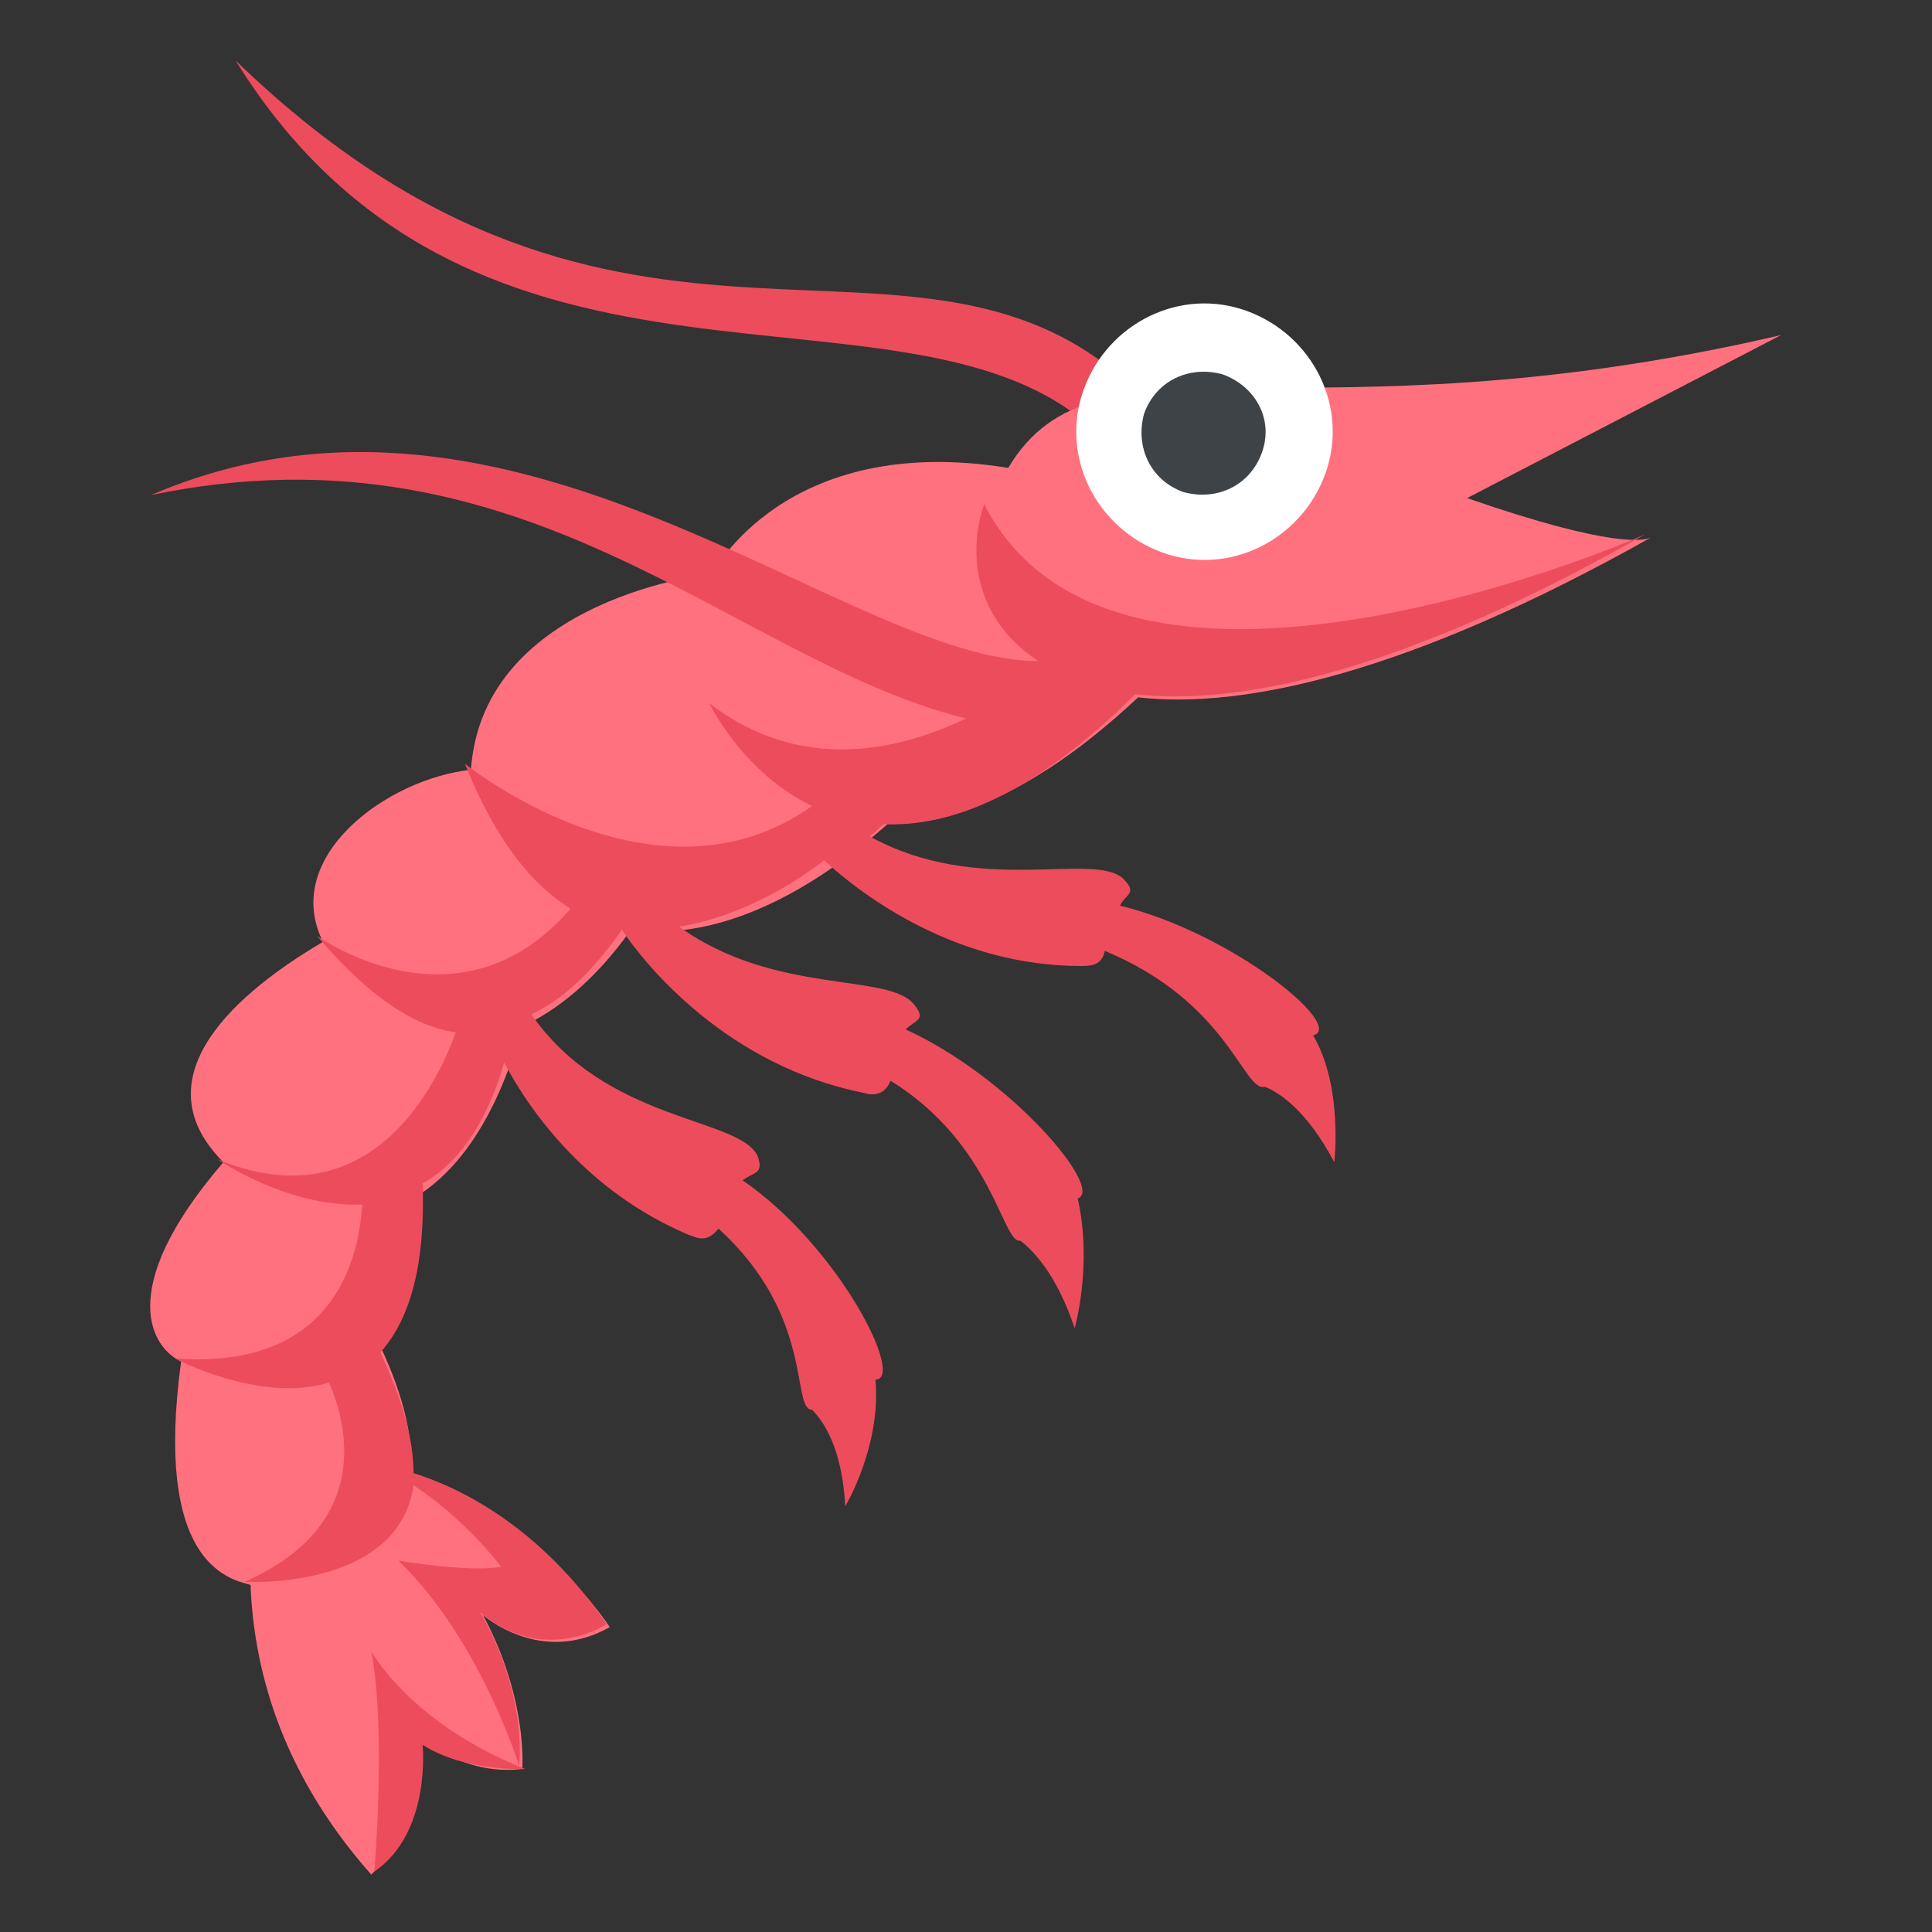
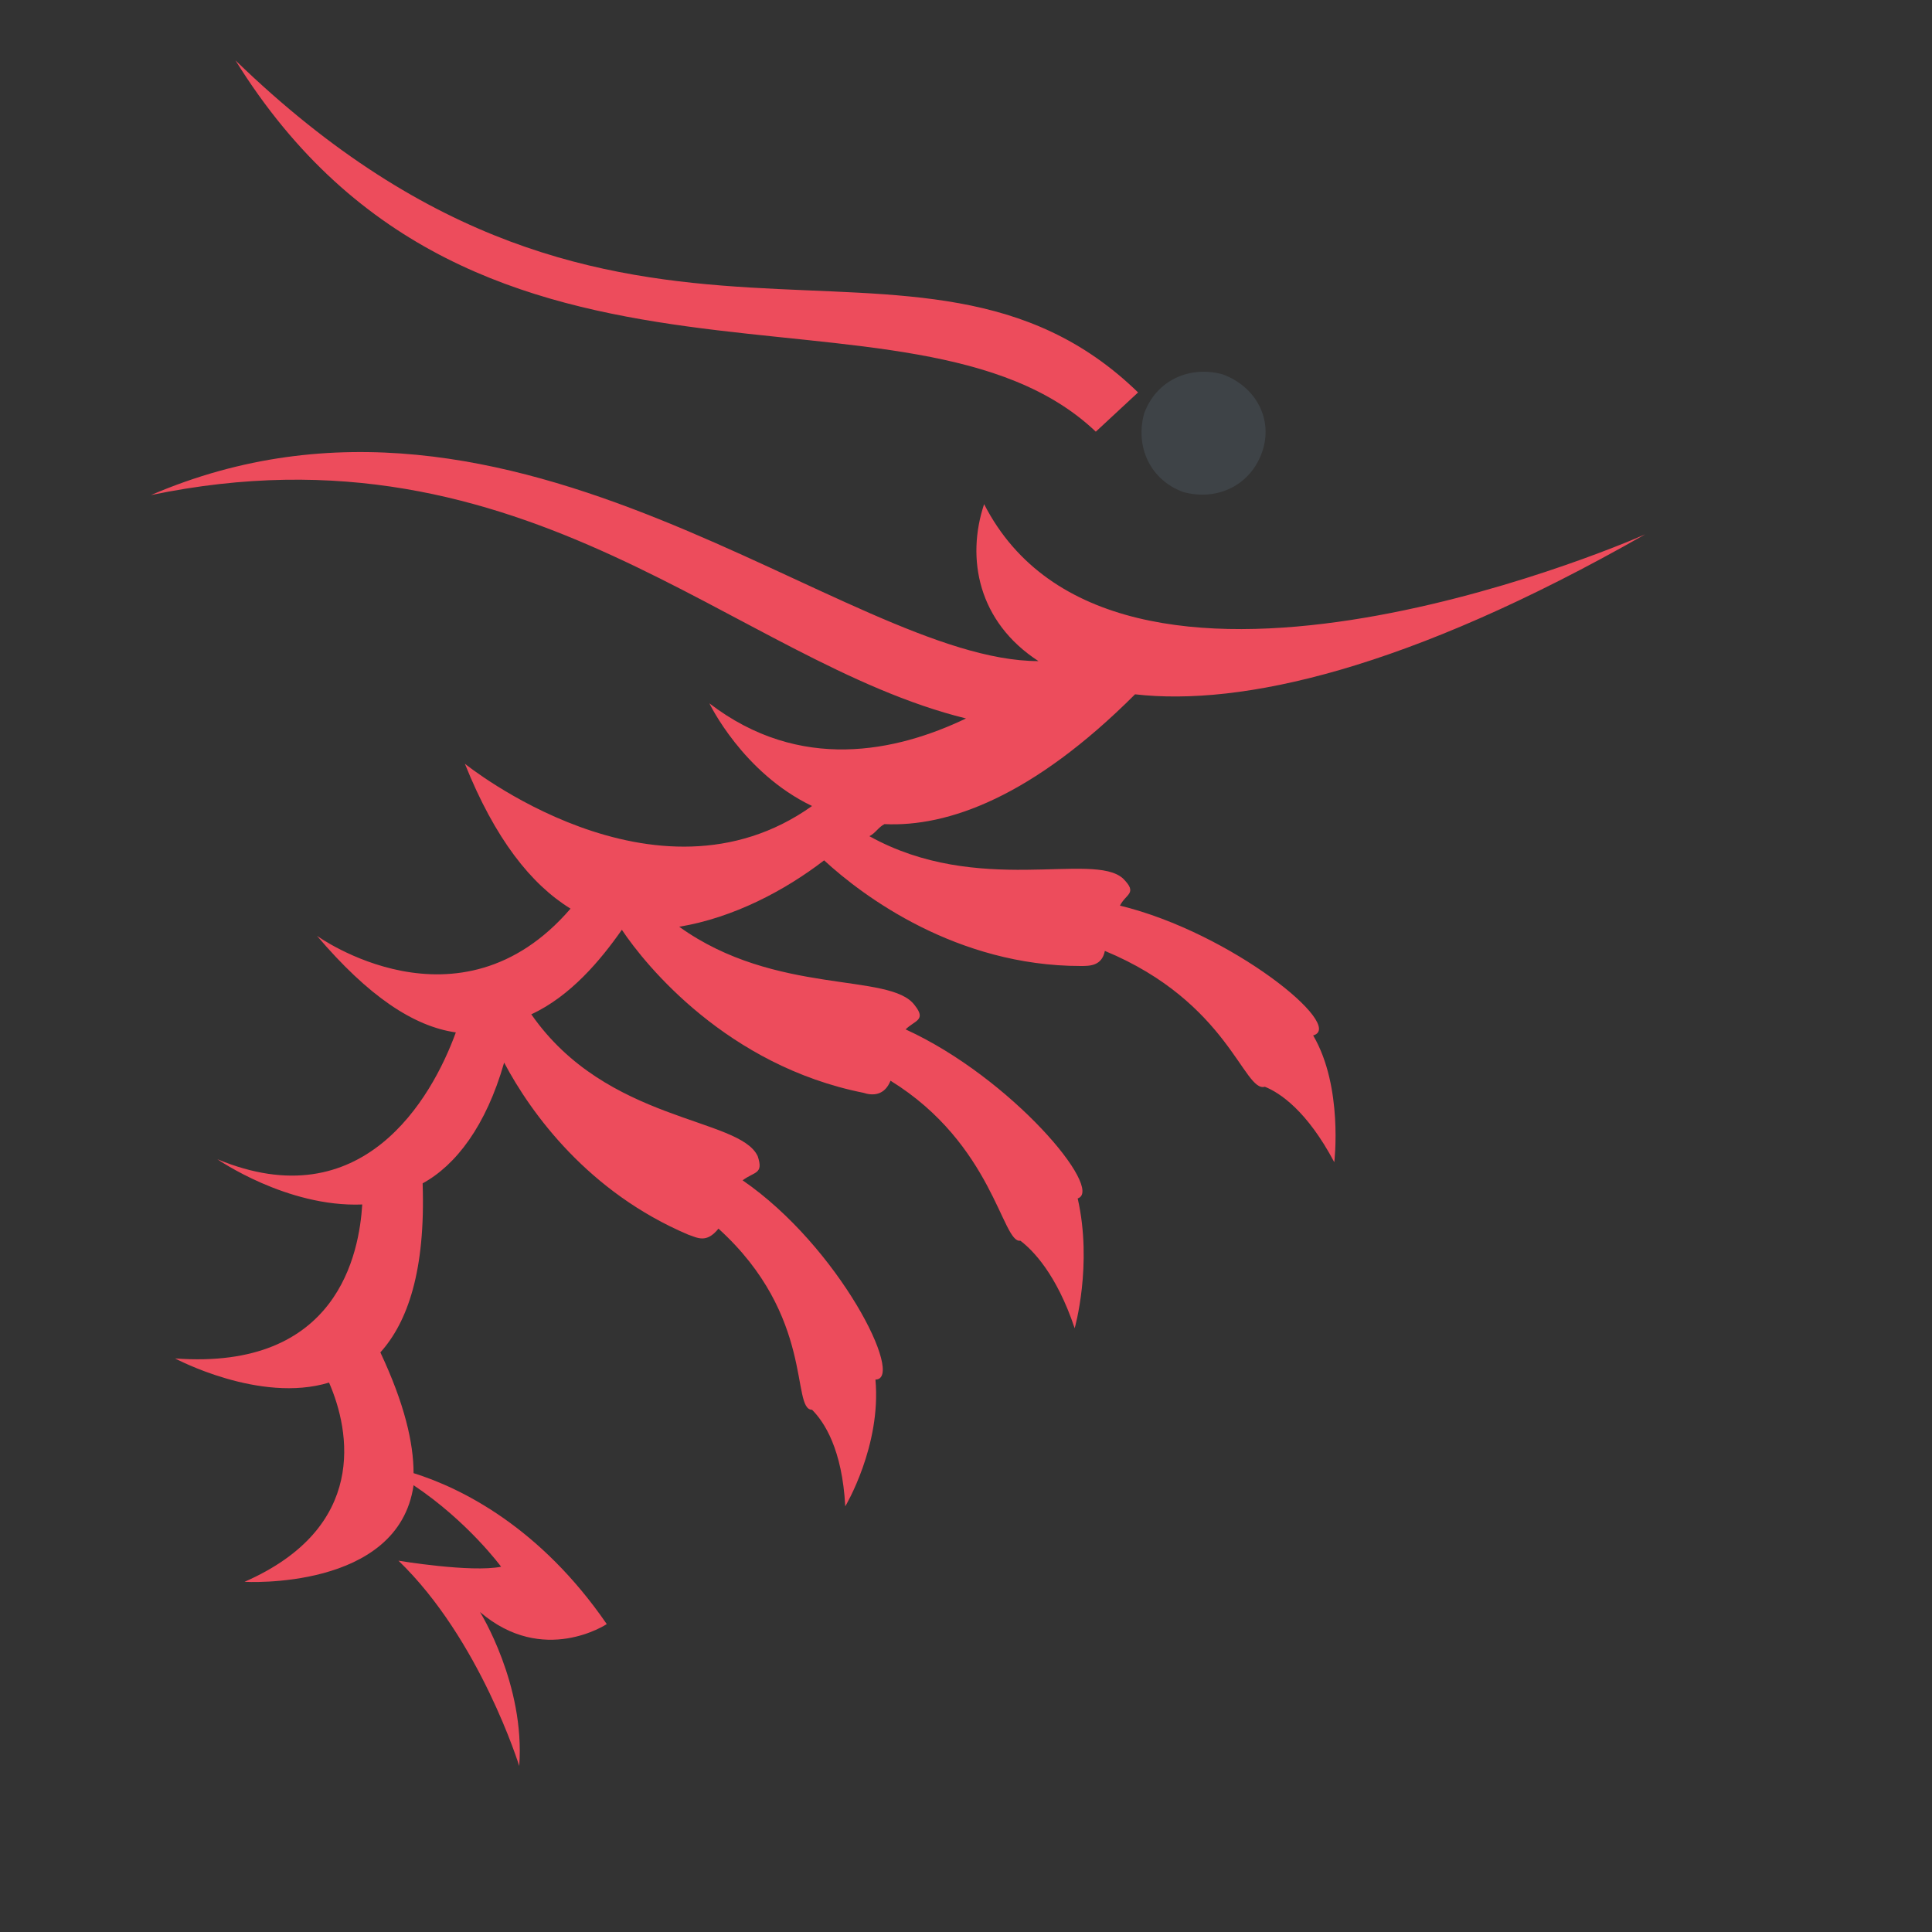
<svg xmlns="http://www.w3.org/2000/svg" viewBox="0 0 64 64" enable-background="new 0 0 64 64">
  <rect x="0" y="0" width="64" height="64" fill="#333333" stroke="none" />
  <path d="m37.7 13c-7.3-7.1-17 1.5-29.9-11 8 12.9 22.4 6.5 28.5 12.3l1.4-1.3" fill="#ed4c5c" />
  <g fill="#ff717f">
-     <path d="m54.6 17.9c0 0 0 0 0 0" />
-     <path d="m48.6 16.5l10.4-5.4c-15.9 3.7-22.7-.5-25.6 4.4-7.4-1.2-9.8 3.5-9.8 3.5s-7.6.8-8 6.5c-2.8.3-6.3 2.9-4.9 5.7-3.4 2-5.9 4.7-3.3 7.3-3.7 4.3-2.3 6.2-1.4 6.6-.9 6.6 1.5 7.2 2.3 7.4.1 2.6.9 6.1 4 9.6 0 0 2.4-2.3.8-5.3 0 0 1.7 2.1 4.2 1.8 0 0 .2-2.3-1.3-5.1 0 0 1.9 1.7 4.2.4 0 0-2.4-3.7-6.6-5.1.1-1.1-.2-2.5-1-4.2.8-1.1 1.3-2.7 1.4-5.1 1.3-.9 2.5-2.6 3.3-5.5 1.1-.5 2.4-1.5 3.6-3.2 2.2.3 5.1-.5 8.5-3.5 2.2 0 5-1.1 8.3-4.2 3.5.4 9-.8 17-5.3-.2.1-1.2.4-6.1-1.3" />
-   </g>
-   <path d="m43.9 15.7c-.8 2.2-3.2 3.4-5.4 2.6-2.2-.8-3.4-3.2-2.6-5.4.8-2.2 3.2-3.4 5.4-2.6 2.2.8 3.4 3.2 2.6 5.4" fill="#fff" />
+     </g>
  <path d="m41.8 15c-.4 1.1-1.5 1.6-2.6 1.3-1.1-.4-1.6-1.5-1.3-2.6.4-1.1 1.5-1.6 2.6-1.3 1.1.4 1.7 1.5 1.3 2.6" fill="#3e4347" />
  <g fill="#ed4c5c">
-     <path d="m12.3 54.7c.5 2.6.1 7.3.1 7.3 1.9-1.3 1.6-4.2 1.6-4.2 1.4.9 3.4.8 3.4.8-3.8-1.5-5.1-3.9-5.1-3.9" />
    <path d="m37.1 30c.2-.4.6-.4.1-.9-1-.9-4.8.6-8.4-1.4.2-.1.3-.3.5-.4 2.1.1 4.9-.9 8.3-4.3 3.5.4 9-.8 16.9-5.3-1.1.5-17.6 7.4-21.9-1-.6 1.8-.2 3.9 1.8 5.2-6.4 0-17.3-10.7-29.4-5.5 12.5-2.6 19.3 5.5 27 7.4-2.3 1.1-5.5 1.8-8.5-.5 0 0 1.1 2.3 3.4 3.4-5.2 3.7-11.5-1.4-11.5-1.4 1 2.5 2.2 4 3.5 4.8-3.7 4.3-8.4.9-8.4.9 1.7 2 3.2 3 4.6 3.2-.8 2.2-3.1 6.2-7.9 4.2 0 0 2.3 1.6 4.8 1.5-.1 1.6-.8 5.5-6.2 5.1 0 0 2.8 1.5 5.1.8.7 1.6 1.3 4.8-2.8 6.6 0 0 5.1.3 5.6-3.2 1.8 1.2 2.9 2.7 2.9 2.7-1 .2-3.4-.2-3.4-.2 2.7 2.6 4 6.8 4 6.8.2-2.7-1.3-5.1-1.3-5.1 2.1 1.8 4.2.4 4.2.4-2.2-3.2-4.8-4.5-6.4-5 0-1-.3-2.3-1.1-4 .9-1 1.5-2.7 1.4-5.6 1.1-.6 2.1-1.9 2.7-4 .9 1.7 2.8 4.3 6.1 5.7.3.1.6.3 1-.2 3.2 2.9 2.4 6 3.1 6 .4.4 1 1.3 1.1 3.2 0 0 1.2-2 1-4.2 1 0-1.2-4.4-4.4-6.6.4-.3.7-.2.5-.8-.6-1.3-5-1.1-7.5-4.7 1.3-.6 2.3-1.8 3-2.8.8 1.2 3.5 4.5 8 5.4.3.1.7.1.9-.4 3.4 2.1 3.7 5.4 4.3 5.3.4.3 1.2 1.1 1.8 2.9 0 0 .6-2.1.1-4.3.9-.3-2.2-4-5.7-5.6.3-.3.7-.3.3-.8-.8-1.1-4.6-.3-7.8-2.6 1.8-.3 3.5-1.2 4.8-2.2 1.3 1.2 4.4 3.5 8.5 3.5.3 0 .7 0 .8-.5 4.1 1.7 4.6 4.7 5.3 4.5.5.2 1.4.8 2.3 2.5 0 0 .3-2.5-.7-4.2 1.1-.3-2.7-3.4-6.4-4.3" />
  </g>
</svg>